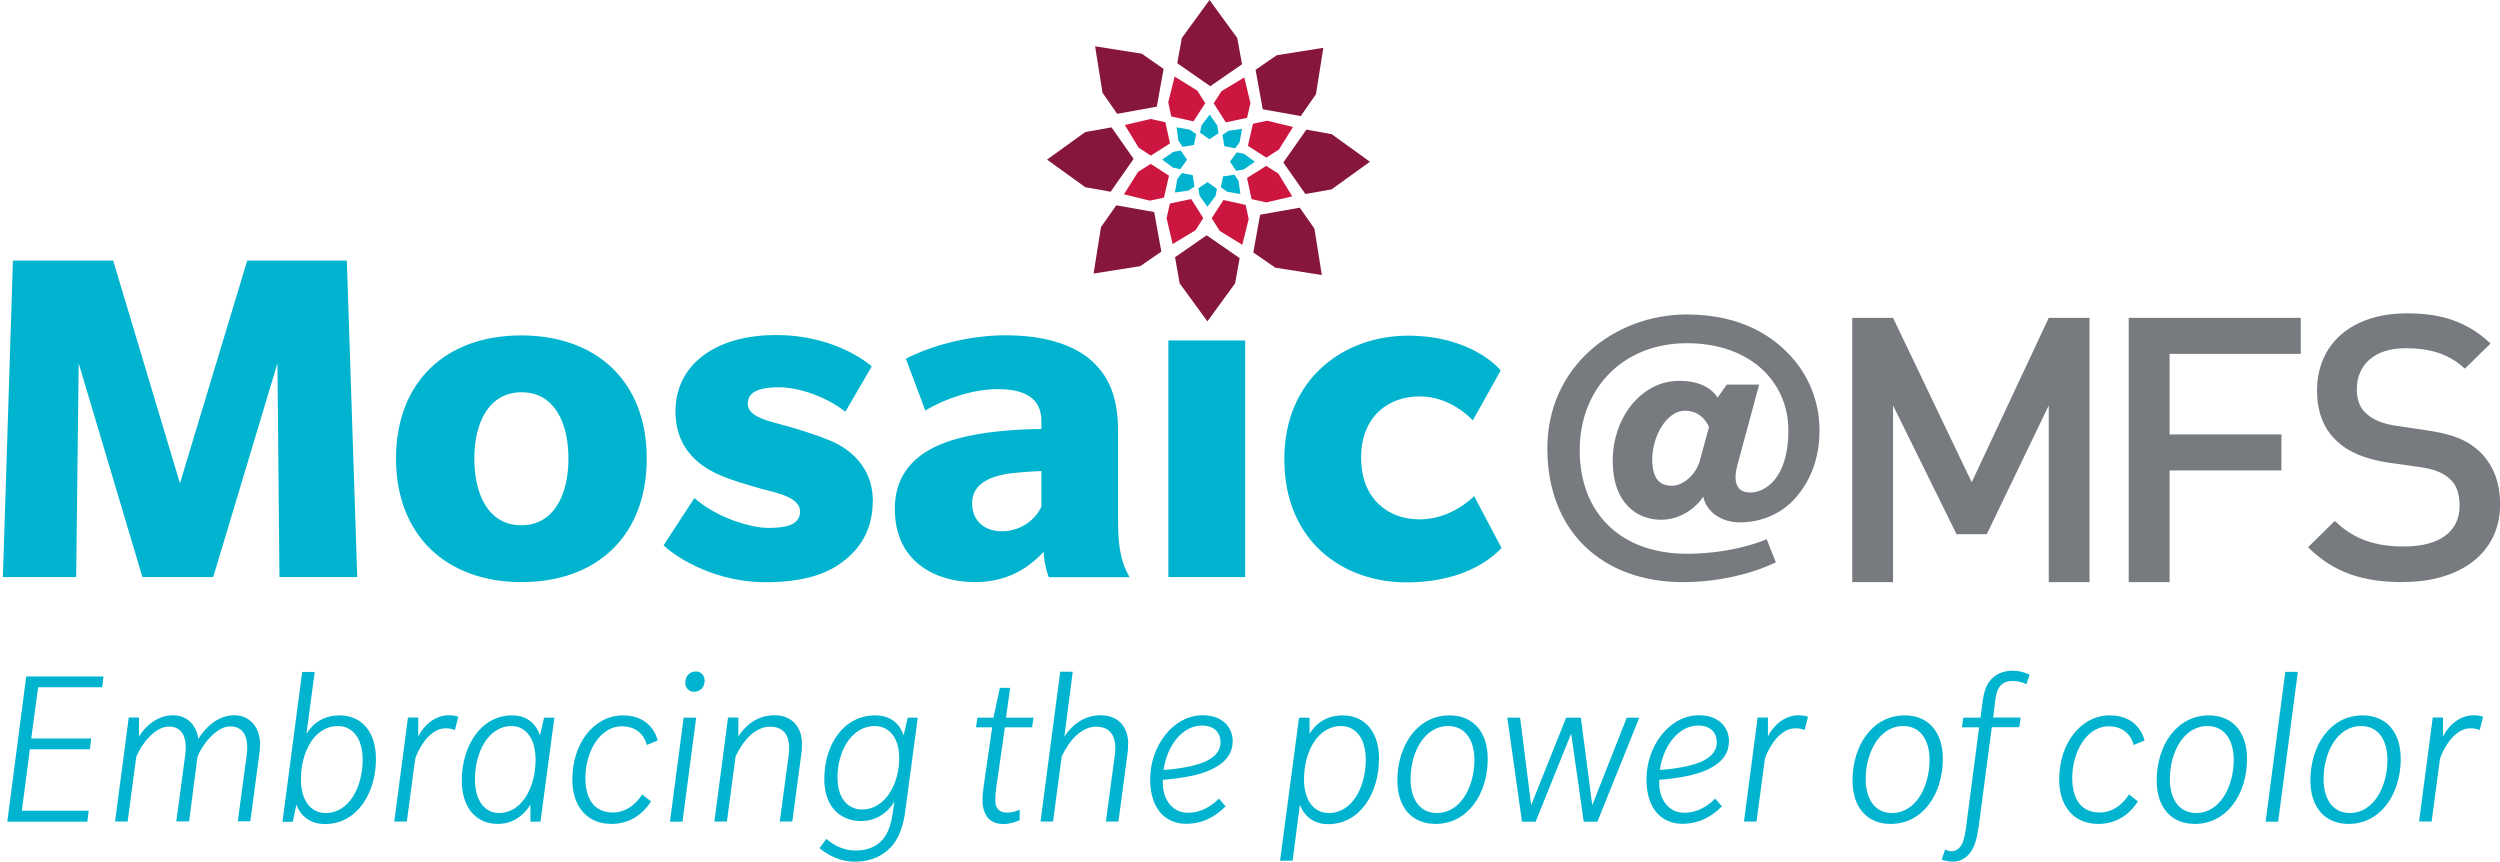
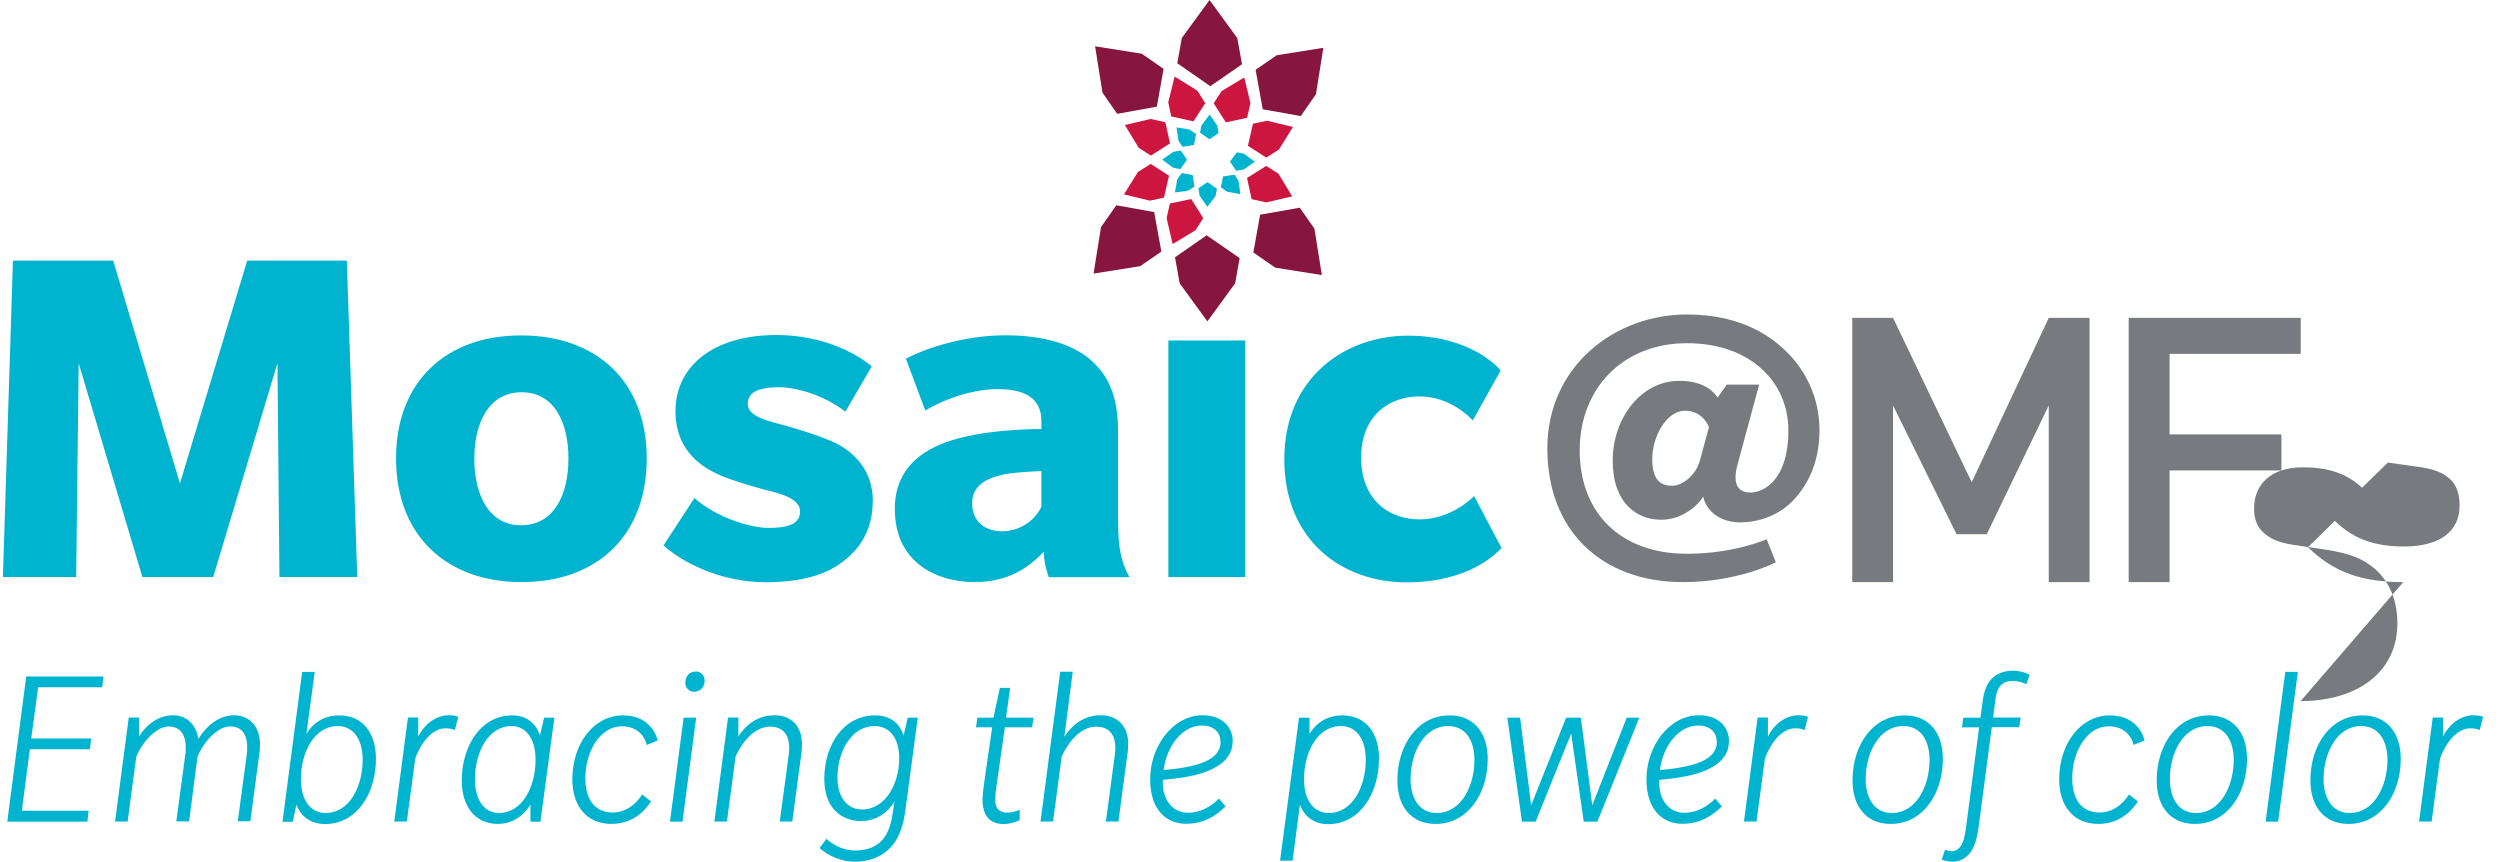
<svg xmlns="http://www.w3.org/2000/svg" id="MOSAIC" viewBox="0 0 199.23 68.67">
  <defs>
    <style>.cls-1{fill:#87163e;}.cls-1,.cls-2,.cls-3,.cls-4{stroke-width:0px;}.cls-2{fill:#cd163f;}.cls-3{fill:#777a7f;}.cls-4{fill:#00b4d0;}</style>
  </defs>
  <path class="cls-3" d="M134.28,32.73c-1.45,0-2.61,2.02-2.61,3.87s.85,2.11,1.61,2.11,1.85-.8,2.18-1.99l.73-2.68s-.45-1.31-1.91-1.31M142.76,40.02c-1.06,1.04-2.58,1.61-4.09,1.61s-2.67-.83-2.94-2.05c-.27.48-1.48,1.84-3.36,1.84s-3.85-1.28-3.85-4.7,2.27-6.37,5.3-6.37c2.27,0,2.94,1.16,3.06,1.34l.73-1.04h2.58l-1.73,6.4c-.36,1.34-.09,2.2,1.03,2.2s3.03-1.07,3.03-4.94-3.03-6.96-8.09-6.96-8.54,3.57-8.54,8.54,3.24,8.24,8.54,8.24c3.79,0,6.36-1.16,6.36-1.16l.73,1.84s-3,1.58-7.39,1.58c-6.51,0-10.82-4.11-10.82-10.65s5.36-10.68,11.12-10.68c4.55,0,6.94,1.93,8.12,3.15,1.18,1.22,2.45,3.27,2.45,6.1s-1.18,4.67-2.24,5.71" />
  <polygon class="cls-3" points="163.27 46.39 163.27 32.31 158.33 42.57 155.92 42.57 150.86 32.31 150.86 46.39 147.61 46.39 147.61 25.33 150.86 25.33 157.13 38.43 163.27 25.33 166.52 25.33 166.52 46.39 163.27 46.39" />
  <polygon class="cls-3" points="172.9 28.2 172.9 34.62 181.81 34.62 181.81 37.49 172.9 37.49 172.9 46.39 169.64 46.39 169.64 25.33 183.35 25.33 183.35 28.2 172.9 28.2" />
-   <path class="cls-3" d="M191.52,46.39c-3.22,0-5.51-.74-7.59-2.78l2.14-2.1c1.57,1.54,3.34,2.04,5.51,2.04,2.83,0,4.43-1.18,4.43-3.25,0-.95-.24-1.69-.84-2.19-.54-.47-1.26-.74-2.35-.89l-2.53-.36c-1.75-.27-3.1-.8-4.04-1.69-1.05-.95-1.6-2.31-1.6-4.05,0-3.67,2.71-6.15,7.17-6.15,2.86,0,4.82.71,6.66,2.4l-2.05,2.01c-1.33-1.24-2.89-1.63-4.73-1.63-2.53,0-3.88,1.36-3.88,3.28,0,.77.21,1.48.78,1.95.54.47,1.18.77,2.35.95l2.56.38c1.96.3,3.04.74,3.98,1.57,1.14,1.03,1.75,2.48,1.75,4.32,0,3.87-3.19,6.18-7.71,6.18" />
-   <polygon class="cls-1" points="88.58 10.15 86.49 10.52 83.44 12.72 86.49 14.92 88.51 15.28 90.34 12.66 88.58 10.15" />
+   <path class="cls-3" d="M191.52,46.39c-3.22,0-5.51-.74-7.59-2.78l2.14-2.1c1.57,1.54,3.34,2.04,5.51,2.04,2.83,0,4.43-1.18,4.43-3.25,0-.95-.24-1.69-.84-2.19-.54-.47-1.26-.74-2.35-.89l-2.53-.36l-2.05,2.01c-1.33-1.24-2.89-1.63-4.73-1.63-2.53,0-3.88,1.36-3.88,3.28,0,.77.21,1.48.78,1.95.54.47,1.18.77,2.35.95l2.56.38c1.96.3,3.04.74,3.98,1.57,1.14,1.03,1.75,2.48,1.75,4.32,0,3.87-3.19,6.18-7.71,6.18" />
  <polygon class="cls-1" points="92.73 5.49 90.99 4.28 87.27 3.69 87.86 7.39 89.03 9.07 92.19 8.5 92.73 5.49" />
  <polygon class="cls-1" points="88.96 16.36 87.74 18.1 87.15 21.8 90.87 21.21 92.55 20.05 91.98 16.9 88.96 16.36" />
  <polygon class="cls-1" points="96.39 0 94.18 3.03 93.82 5.04 96.45 6.87 98.98 5.12 98.6 3.03 96.39 0" />
  <polygon class="cls-1" points="99.88 20.12 101.63 21.33 105.34 21.92 104.75 18.22 103.58 16.55 100.42 17.11 99.88 20.12" />
-   <polygon class="cls-1" points="104.03 15.46 106.12 15.09 109.17 12.89 106.12 10.69 104.11 10.33 102.27 12.95 104.03 15.46" />
  <polygon class="cls-1" points="103.66 9.25 104.87 7.51 105.46 3.81 101.75 4.4 100.06 5.56 100.63 8.71 103.66 9.25" />
  <polygon class="cls-1" points="93.64 20.5 94.01 22.58 96.22 25.61 98.43 22.58 98.79 20.57 96.16 18.75 93.64 20.5" />
  <polygon class="cls-2" points="92.87 9.74 91.7 9.48 89.64 9.96 90.74 11.77 91.71 12.4 93.24 11.43 92.87 9.74" />
  <polygon class="cls-2" points="96.05 8.22 95.41 7.22 93.61 6.1 93.1 8.15 93.34 9.28 95.11 9.67 96.05 8.22" />
  <polygon class="cls-2" points="91.7 13.06 90.69 13.7 89.57 15.49 91.63 15.99 92.76 15.75 93.16 14 91.7 13.06" />
  <polygon class="cls-2" points="99.38 9.39 99.65 8.22 99.16 6.17 97.35 7.26 96.72 8.23 97.69 9.75 99.38 9.39" />
-   <polygon class="cls-2" points="96.56 17.39 97.2 18.4 99 19.51 99.51 17.46 99.27 16.33 97.5 15.94 96.56 17.39" />
  <polygon class="cls-2" points="99.74 15.87 100.91 16.13 102.98 15.65 101.88 13.84 100.91 13.22 99.38 14.18 99.74 15.87" />
  <polygon class="cls-2" points="100.91 12.56 101.92 11.92 103.04 10.12 100.98 9.62 99.85 9.86 99.45 11.62 100.91 12.56" />
  <polygon class="cls-2" points="93.23 16.22 92.97 17.39 93.45 19.45 95.27 18.35 95.89 17.38 94.93 15.86 93.23 16.22" />
  <polygon class="cls-4" points="94.1 12 93.5 12.1 92.62 12.72 93.48 13.36 94.06 13.48 94.6 12.73 94.1 12" />
  <polygon class="cls-4" points="95.32 10.69 94.82 10.33 93.76 10.15 93.91 11.21 94.24 11.7 95.15 11.55 95.32 10.69" />
  <polygon class="cls-4" points="94.18 13.79 93.82 14.28 93.63 15.34 94.7 15.19 95.19 14.87 95.05 13.96 94.18 13.79" />
  <polygon class="cls-4" points="97.11 10.61 97.01 10.01 96.4 9.13 95.75 9.99 95.63 10.57 96.38 11.1 97.11 10.61" />
  <polygon class="cls-4" points="97.29 14.92 97.79 15.28 98.85 15.47 98.7 14.4 98.37 13.92 97.47 14.06 97.29 14.92" />
  <polygon class="cls-4" points="98.51 13.61 99.11 13.51 100 12.89 99.13 12.25 98.56 12.14 98.02 12.88 98.51 13.61" />
-   <polygon class="cls-4" points="98.43 11.82 98.79 11.33 98.98 10.27 97.91 10.42 97.42 10.75 97.57 11.65 98.43 11.82" />
  <polygon class="cls-4" points="95.5 15 95.6 15.6 96.22 16.48 96.87 15.62 96.98 15.05 96.23 14.51 95.5 15" />
  <path class="cls-4" d="M117.49,39.52c-.2.2-1.87,1.87-4.37,1.87s-4.65-1.63-4.65-4.92,2.18-4.88,4.65-4.88,4.05,1.71,4.25,1.91l2.22-3.97c-.16-.24-2.42-2.78-7.39-2.78s-9.85,3.3-9.85,9.85,4.69,9.81,9.73,9.81,7.19-2.34,7.58-2.74l-2.18-4.13ZM99.23,27.13h-6.12v18.86h6.12v-18.86ZM82.99,40.39c-.64,1.31-1.95,1.95-3.14,1.95s-2.38-.64-2.38-2.26,1.63-2.1,2.66-2.3c.99-.16,2.66-.24,2.86-.24v2.86ZM90.01,45.99c-.71-1.23-.91-2.54-.91-4.49v-7.15c0-3.06-.95-4.65-2.34-5.8-1.39-1.11-3.57-1.83-6.63-1.83s-6.12.91-7.94,1.87l1.55,4.13c1.47-.91,3.77-1.71,5.76-1.71s3.49.6,3.49,2.54v.64c-1.55,0-4.05.16-5.84.56-1.79.4-5.84,1.43-5.84,5.8s3.45,5.84,6.35,5.84,4.49-1.35,5.52-2.42c0,.99.4,2.03.4,2.03h6.43ZM69.56,39.95c0-3.45-2.9-4.65-3.61-4.92-.68-.28-1.83-.68-3.22-1.07-1.43-.4-3.14-.71-3.14-1.79s1.23-1.31,2.5-1.31,3.49.56,5.28,1.95l2.1-3.61s-2.7-2.5-7.62-2.5-8.02,2.42-8.02,6.08,2.9,4.81,3.81,5.2c.91.36,1.87.64,3.1.99,1.23.32,3.02.68,3.02,1.79s-1.19,1.31-2.54,1.31-4.09-.79-5.88-2.38l-2.46,3.77c1.23,1.15,4.29,2.94,8.14,2.94s5.52-1.11,6.39-1.83c.87-.71,2.14-2.1,2.14-4.61M45.3,36.54c0,2.94-1.19,5.32-3.77,5.32s-3.73-2.42-3.73-5.32,1.19-5.28,3.77-5.28,3.73,2.38,3.73,5.28M51.54,36.54c0-6.16-4.01-9.81-10.01-9.81s-9.97,3.69-9.97,9.81,4.01,9.85,10.01,9.85,9.97-3.69,9.97-9.85M28.47,45.99l-.83-25.22h-7.94l-5.36,17.75-5.32-17.75H1.03L.23,45.99h5.84l.2-17.04,5.08,17.04h5.64l5.12-17.04.16,17.04h6.19Z" />
  <path class="cls-4" d="M197.88,57.13s-.2-.13-.75-.13c-1.09,0-1.99.78-2.44,1.69v-1.51h-.82l-1.09,8.29h1l.67-5.01c.2-.62.67-1.39,1.04-1.75.36-.36.82-.67,1.37-.67s.75.15.75.15l.27-1.06ZM190.26,60.56c0,2.1-1.08,4.23-2.99,4.23-1.46,0-2.1-1.24-2.1-2.7,0-2.1,1.08-4.23,2.99-4.23,1.46,0,2.1,1.24,2.1,2.7M191.32,60.47c0-2.1-1.13-3.46-3.04-3.46-2.55,0-4.16,2.37-4.16,5.19,0,2.1,1.13,3.46,3.04,3.46,2.55,0,4.16-2.37,4.16-5.19M183.12,53.54h-1l-1.57,11.94h1l1.57-11.94ZM178.01,60.56c0,2.1-1.08,4.23-2.99,4.23-1.46,0-2.1-1.24-2.1-2.7,0-2.1,1.08-4.23,2.99-4.23,1.46,0,2.1,1.24,2.1,2.7M179.07,60.47c0-2.1-1.13-3.46-3.04-3.46-2.55,0-4.16,2.37-4.16,5.19,0,2.1,1.13,3.46,3.04,3.46,2.55,0,4.16-2.37,4.16-5.19M170.9,59.01s-.38-2-2.75-2-4.05,2.28-4.05,5.1c0,2.19,1.2,3.55,3.12,3.55s2.88-1.35,3.15-1.8l-.71-.55c-.16.29-.97,1.44-2.33,1.44s-2.19-.93-2.19-2.75c0-2.1,1.17-4.12,2.9-4.12s1.99,1.49,1.99,1.49l.87-.36ZM161.75,53.78c-.16-.11-.73-.33-1.37-.33s-1.17.22-1.51.51c-.35.29-.71.77-.86,1.86l-.18,1.37h-1.37l-.11.77h1.37l-1.06,8.11c-.09.64-.22,1.15-.47,1.44-.25.29-.51.33-.69.33s-.49-.13-.49-.13l-.27.78c.07.05.46.18.88.18s.97-.16,1.4-.73c.44-.57.6-1.57.67-2.1l1.04-7.89h2.19l.11-.77h-2.19l.18-1.46c.09-.71.33-1.04.53-1.2.2-.16.47-.25.84-.25s.82.09,1.09.27l.27-.77ZM153.77,60.56c0,2.1-1.08,4.23-2.99,4.23-1.46,0-2.1-1.24-2.1-2.7,0-2.1,1.08-4.23,2.99-4.23,1.46,0,2.1,1.24,2.1,2.7M154.83,60.47c0-2.1-1.13-3.46-3.04-3.46-2.55,0-4.16,2.37-4.16,5.19,0,2.1,1.13,3.46,3.04,3.46,2.55,0,4.16-2.37,4.16-5.19M144.08,57.13s-.2-.13-.75-.13c-1.09,0-1.99.78-2.44,1.69v-1.51h-.82l-1.09,8.29h1l.67-5.01c.2-.62.67-1.39,1.04-1.75.36-.36.82-.67,1.37-.67s.75.15.75.15l.27-1.06ZM136.82,59.1c0,.91-.67,1.37-1.39,1.66s-1.88.51-3.15.6c.27-2,1.55-3.54,3.04-3.54,1.09,0,1.49.66,1.49,1.28M137.79,59.1c0-1.17-.84-2.1-2.39-2.1-2.37,0-4.19,2.46-4.19,5.1s1.48,3.55,2.84,3.55,2.35-.57,3.17-1.39l-.53-.62c-.18.18-1.09,1.13-2.46,1.13s-2-1.22-2-2.31v-.31c.71-.07,2.39-.22,3.55-.69,1.17-.47,2-1.2,2-2.37M130.64,57.19h-1l-2.75,6.98-.91-6.98h-1.17l-2.79,6.98-.88-6.98h-1.02l1.17,8.29h1.09l2.83-7.02,1,7.02h1.09l3.34-8.29ZM117.5,60.56c0,2.1-1.08,4.23-2.99,4.23-1.46,0-2.1-1.24-2.1-2.7,0-2.1,1.08-4.23,2.99-4.23,1.46,0,2.1,1.24,2.1,2.7M118.56,60.47c0-2.1-1.13-3.46-3.04-3.46-2.55,0-4.16,2.37-4.16,5.19,0,2.1,1.13,3.46,3.04,3.46,2.55,0,4.16-2.37,4.16-5.19M108.84,60.56c0,2.1-1.04,4.23-2.95,4.23-1.09,0-1.97-.87-1.97-2.7,0-2.1,1.04-4.23,2.95-4.23,1.09,0,1.97.87,1.97,2.7M109.9,60.47c0-2.1-1.09-3.46-2.92-3.46s-2.55,1.37-2.62,1.48v-1.29h-.84l-1.51,11.39h1l.58-4.46c.04.09.51,1.55,2.24,1.55,2.55,0,4.06-2.46,4.06-5.19M97.27,59.1c0,.91-.67,1.37-1.39,1.66-.71.29-1.88.51-3.15.6.27-2,1.55-3.54,3.04-3.54,1.09,0,1.49.66,1.49,1.28M98.24,59.1c0-1.17-.84-2.1-2.39-2.1-2.37,0-4.19,2.46-4.19,5.1s1.48,3.55,2.84,3.55,2.35-.57,3.17-1.39l-.53-.62c-.18.18-1.09,1.13-2.46,1.13s-2.01-1.22-2.01-2.31v-.31c.71-.07,2.39-.22,3.55-.69,1.17-.47,2.01-1.2,2.01-2.37M89.91,59.28c0-1.37-.82-2.28-2.19-2.28s-2.33.82-2.9,1.71l.67-5.18h-1l-1.57,11.94h1l.69-5.19c.6-1.28,1.57-2.37,2.75-2.37s1.68.84,1.48,2.28l-.71,5.28h1l.73-5.47c.04-.27.04-.55.04-.73M82.36,57.19h-2.19l.33-2.37h-.82l-.51,2.37h-1.28l-.11.77h1.29l-.55,3.79c-.09.64-.2,1.37-.22,1.82-.02.46.04,1.04.33,1.48.29.44.8.62,1.35.62s1.09-.22,1.28-.31v-.84s-.46.24-1,.24-.82-.27-.91-.64c-.09-.36,0-1.11.11-1.82l.62-4.34h2.17l.11-.77ZM71.66,60.43c0,2-1.08,4.08-2.97,4.08-1,0-1.95-.75-1.95-2.57,0-2,1.08-4.08,2.97-4.08,1,0,1.95.75,1.95,2.57M73.16,57.19h-.82l-.33,1.42c-.09-.27-.51-1.6-2.26-1.6-2.52,0-4.06,2.33-4.06,5.07,0,2.28,1.33,3.35,2.93,3.35s2.46-1.17,2.66-1.57l-.13.89c-.13.89-.35,1.64-.82,2.17-.47.53-1.17.86-2.17.86s-1.82-.49-2.3-.93l-.55.73c.18.18,1.28,1.09,2.82,1.09s2.5-.69,3.03-1.35c.53-.66.86-1.68.98-2.66l1-7.47ZM63.91,59.28c0-1.37-.82-2.28-2.19-2.28s-2.31.8-2.88,1.69v-1.51h-.82l-1.09,8.29h1l.69-5.19c.6-1.28,1.57-2.37,2.75-2.37s1.68.84,1.48,2.28l-.71,5.28h1l.73-5.47c.04-.27.04-.55.04-.73M55.48,57.19h-1l-1.09,8.29h1l1.09-8.29ZM56.15,54.2c0-.36-.31-.69-.67-.69-.55,0-.87.38-.87.93,0,.36.31.69.67.69.55,0,.88-.38.88-.93M52.41,59.01s-.38-2-2.75-2-4.05,2.28-4.05,5.1c0,2.19,1.2,3.55,3.12,3.55s2.88-1.35,3.15-1.8l-.71-.55c-.16.29-.97,1.44-2.33,1.44s-2.19-.93-2.19-2.75c0-2.1,1.17-4.12,2.9-4.12s1.99,1.49,1.99,1.49l.87-.36ZM42.68,60.56c0,2.1-1.04,4.23-2.92,4.23-1.04,0-1.91-.87-1.91-2.7,0-2.1,1.04-4.23,2.92-4.23,1.04,0,1.91.87,1.91,2.7M44.18,57.19h-.82l-.33,1.42c-.09-.27-.53-1.6-2.22-1.6-2.5,0-4.01,2.46-4.01,5.19,0,2.1,1.09,3.46,2.88,3.46s2.59-1.55,2.59-1.55v1.37h.8l1.11-8.29ZM36.52,57.13s-.2-.13-.75-.13c-1.09,0-1.99.78-2.44,1.69v-1.51h-.82l-1.09,8.29h1l.67-5.01c.2-.62.67-1.39,1.04-1.75.36-.36.82-.67,1.37-.67s.75.15.75.15l.27-1.06ZM28.9,60.56c0,2.1-1.04,4.23-2.95,4.23-1.09,0-1.97-.87-1.97-2.7,0-2.1,1.04-4.23,2.95-4.23,1.09,0,1.97.87,1.97,2.7M29.96,60.47c0-2.1-1.09-3.46-2.92-3.46s-2.55,1.37-2.62,1.48l.66-4.94h-1l-1.57,11.94h.82l.29-1.37c.07.2.55,1.55,2.28,1.55,2.55,0,4.06-2.46,4.06-5.19M20.72,59.28c0-1.37-.86-2.28-2.04-2.28s-2.15.75-2.88,1.88c-.11-.98-.82-1.88-2-1.88s-2.17.78-2.72,1.69v-1.51h-.82l-1.09,8.29h1l.69-5.16c.38-.98,1.49-2.41,2.59-2.41s1.49.91,1.31,2.28l-.71,5.28h1.02l.67-5.16c.38-.98,1.51-2.41,2.61-2.41s1.49.91,1.31,2.28l-.71,5.28h1l.73-5.47c.04-.27.04-.55.04-.73M8.25,53.91H2.09l-1.51,11.57h6.38l.11-.87H1.74l.64-4.9h4.78l.11-.86H2.49l.55-4.08h5.1l.11-.86Z" />
</svg>